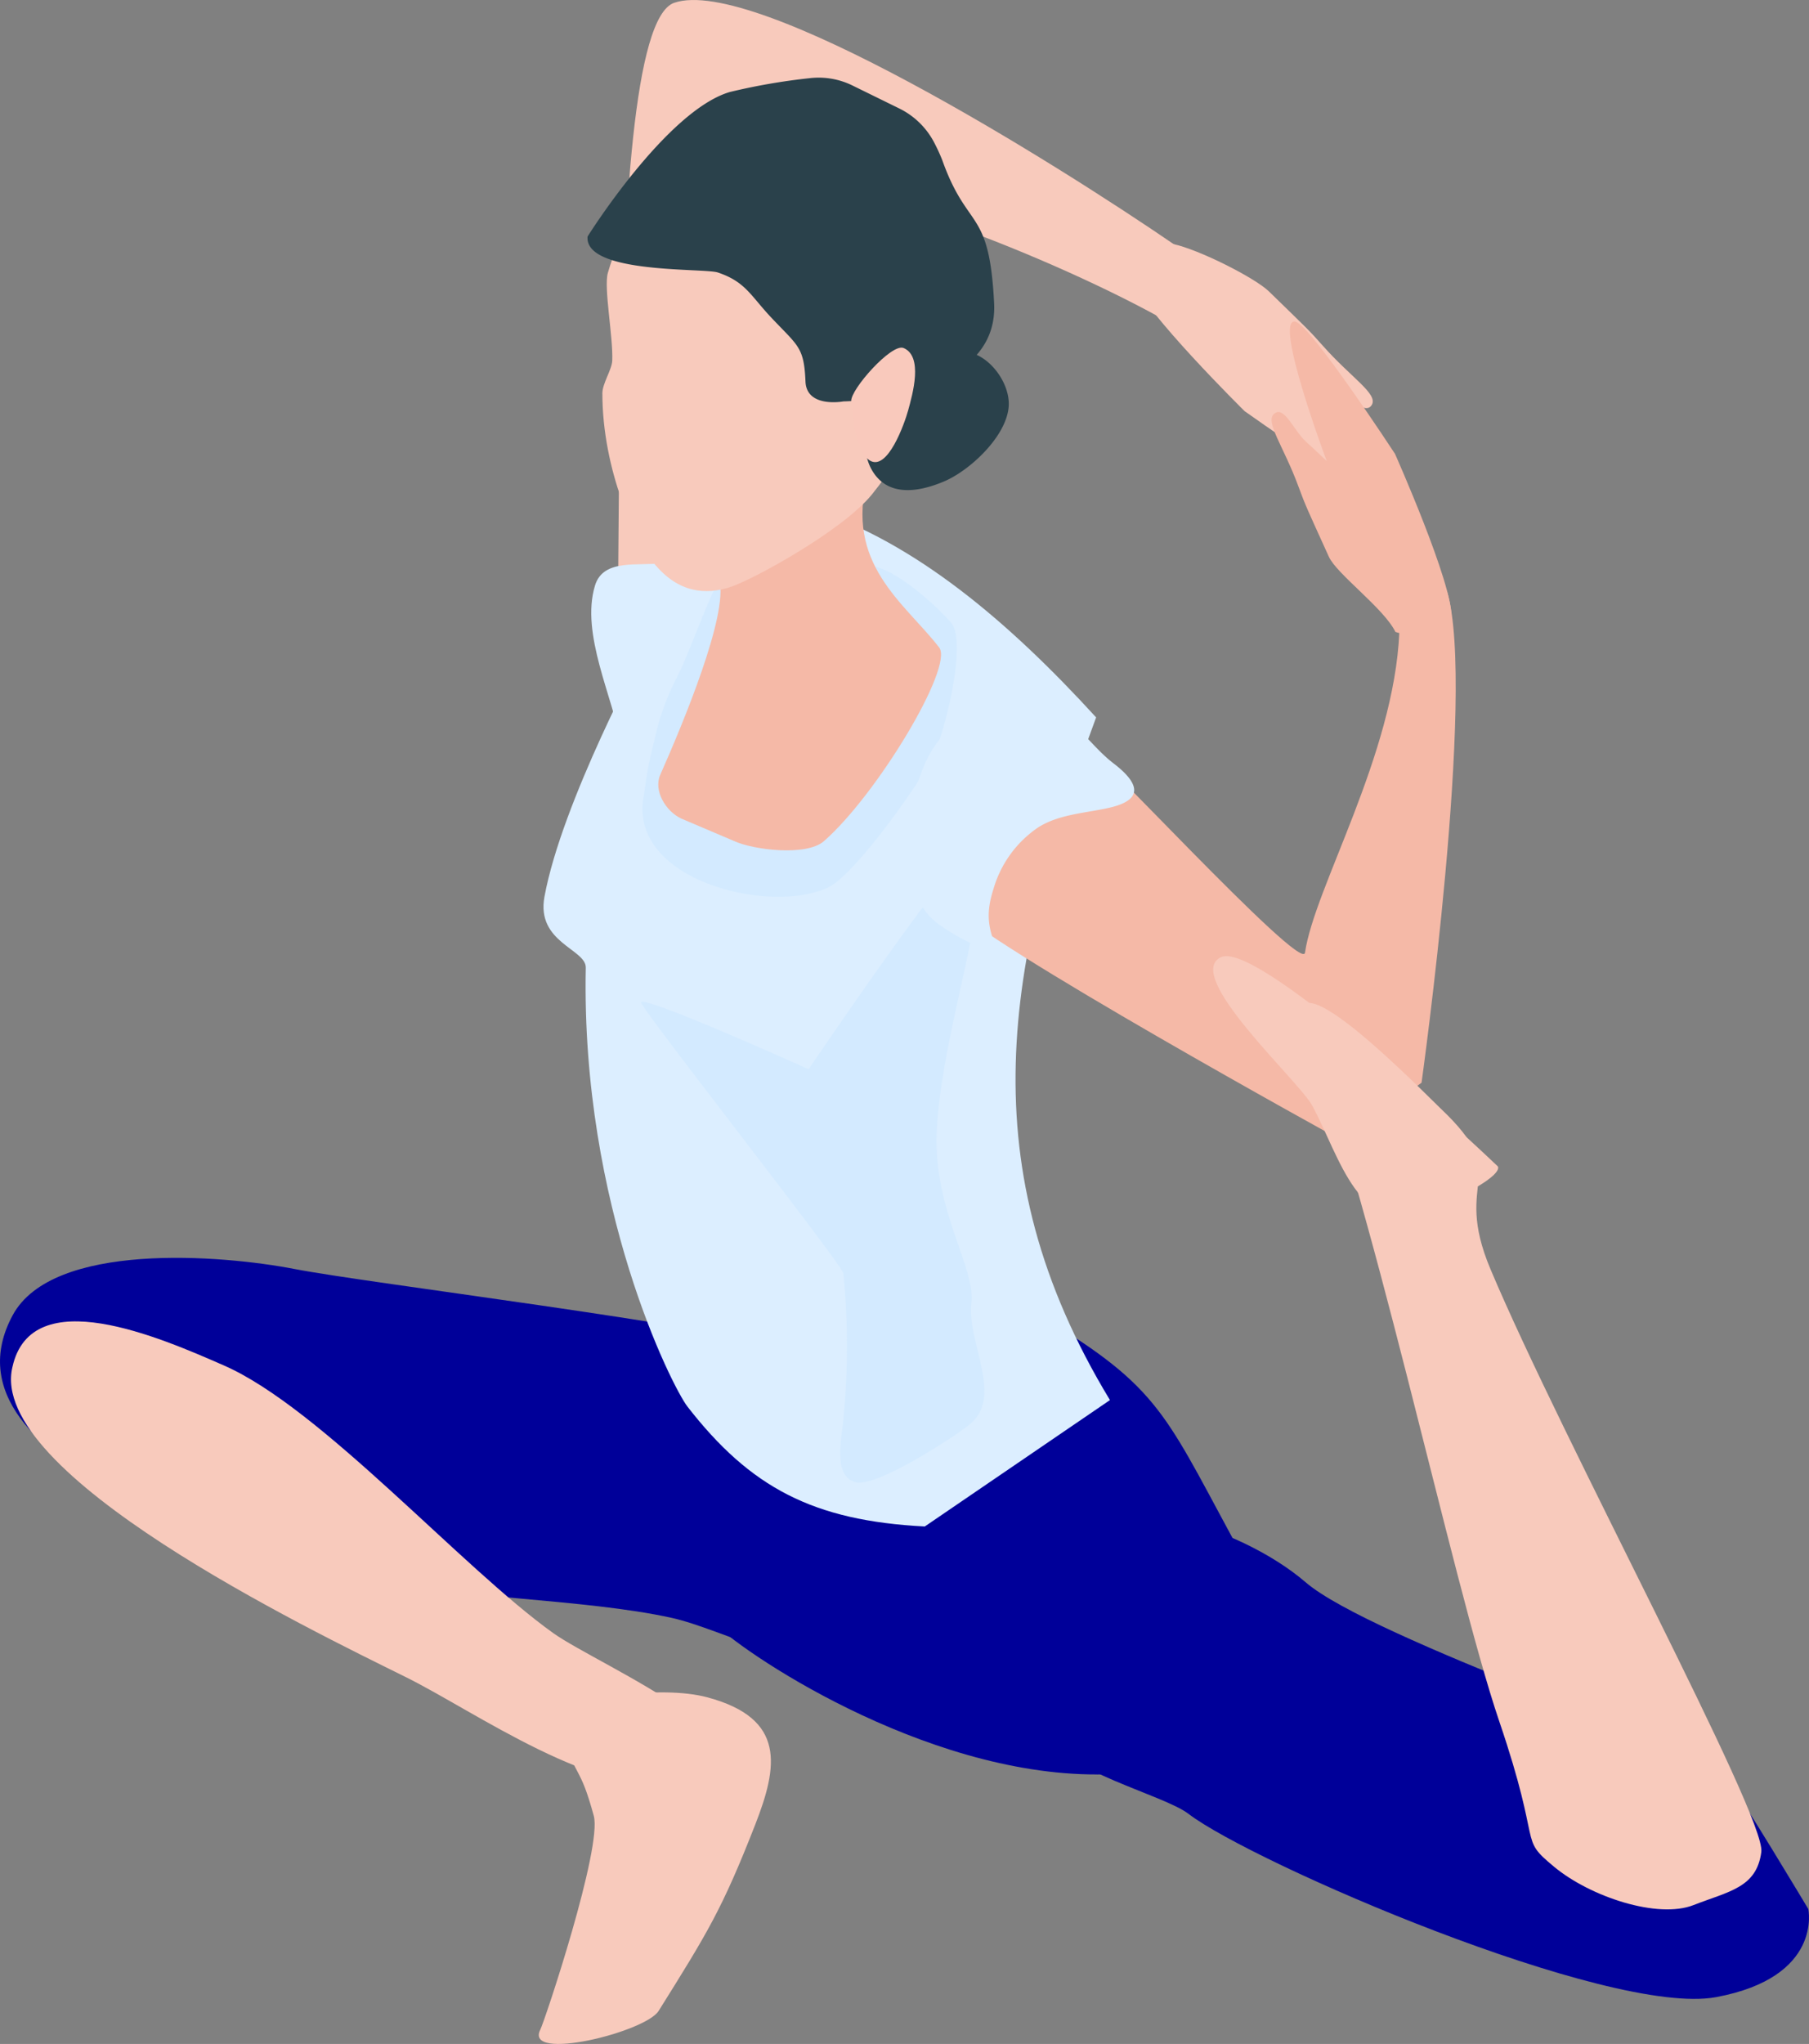
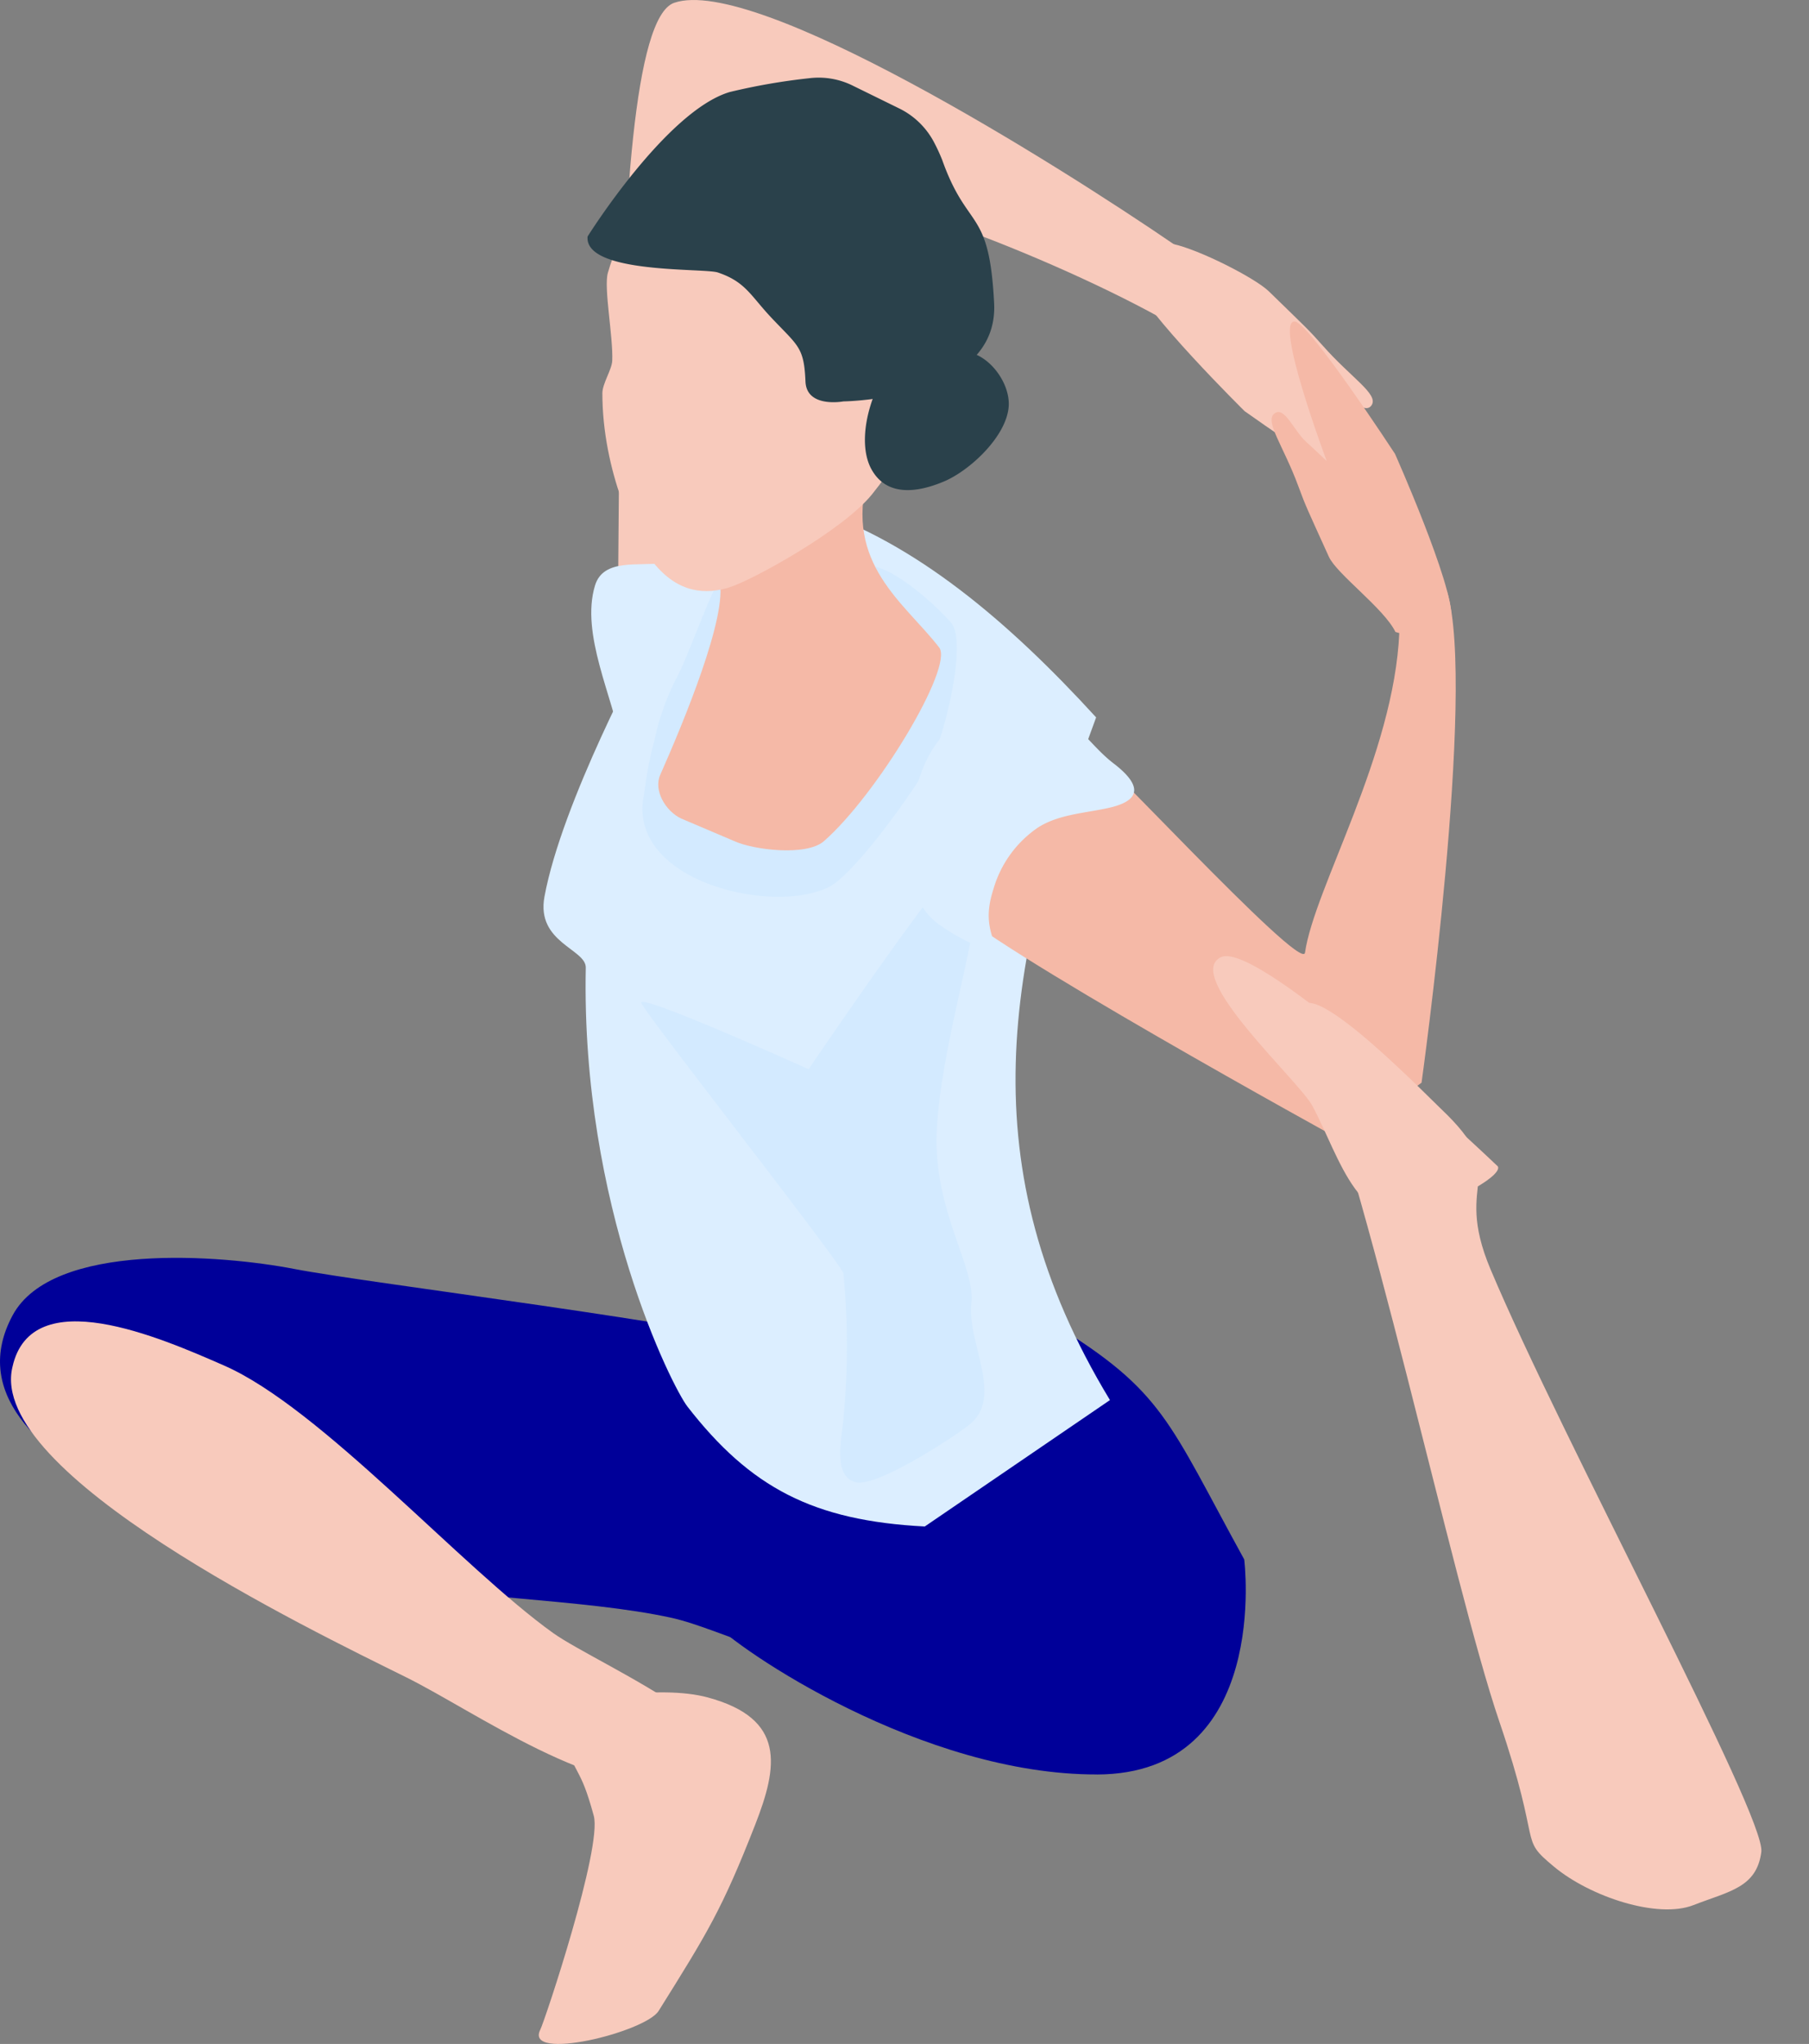
<svg xmlns="http://www.w3.org/2000/svg" data-name="グループ 92" width="177.058" height="200">
  <rect width="100%" height="100%" fill="#808080" stroke="none" />
  <defs>
    <clipPath id="a">
      <path data-name="長方形 81" fill="none" d="M0 0h177.058v200H0z" />
    </clipPath>
  </defs>
  <g data-name="グループ 92" clip-path="url(#a)">
    <path data-name="パス 514" d="M79.038 132.314c-10.176-2.791-42.95-6.735-50.234-8.147-7.1-1.376-23.658-2.719-27.565 4.531-8.054 14.945 25.479 23.705 34.461 25.751 8.482 1.936 21.559 1.98 30.068 3.864 4.848 1.074 13.917 5.952 18.893 4.538 12.743-3.62 4.556-27.746-5.62-30.537" fill="#009" />
    <path data-name="パス 515" d="M1.217 133.764c-2.5 10.43 28.975 25.623 38.512 30.345 6.77 3.352 18.95 12.109 26.971 10.308 12.393-2.781-8.094-11.437-12.539-14.61-8.972-6.408-22.744-22.037-32.236-26.193-6.238-2.732-18.852-8.247-20.708.15" fill="#f8cabc" />
    <path data-name="パス 516" d="M53.974 167.675c2.622 6.806 2.738 4.9 4.141 9.992.853 3.1-4.767 20-5.236 20.943-1.576 3.155 10.284.239 11.584-1.841 4.77-7.628 6.2-9.911 9.449-18.214 2.237-5.724 3.025-10.391-4.648-12.464-4.682-1.266-13.042.147-15.29 1.585" fill="#f8cabc" />
-     <path data-name="パス 517" d="M102.979 169.945c-1.923-5.308-8.972-12.984-3.072-18.533 7.355-6.915 21.512-2.064 27.888 3.417 6.432 5.531 39.183 16.5 40.925 18.739 1.549 1.993 8.267 13.224 8.267 13.224s1.473 6.673-9.015 8.626-45.385-13.143-51.65-17.936c-2.442-1.867-12.283-4.2-13.343-7.537" fill="#009" />
    <path data-name="パス 518" d="M107.368 173.63c-17.075.042-35.084-12.117-37.847-15.145-2.067-2.266-3.419-27.488-3.419-27.488l23.523 14.134 13.455-15.6c10.847 6.639 11.246 9.51 18.7 23.06 0 0 2.661 21-14.414 21.043" fill="#009" />
    <path data-name="パス 519" d="M75.921 18.678c5-2.187 27.345 6.5 38.674 12.975 4.97.481 5.87-1.595.522-7.6C103.165 15.854 73.899-2.44 65.99.273s-4.1 76.095-6.469 80.025 11.852-10.634 14.781-13.362-.454-47.35 1.619-48.258" fill="#f8cabc" />
    <path data-name="パス 520" d="M121.844 40.25s12.367 8.808 13.809 8.484c2.117-.478-7.854-11.585-7.854-11.585s1.552.638 2.566 1.022c1.532.578 3.262 2.521 3.9 1.448s-2-2.636-4.777-5.773c-1.407-1.59-1.583-1.72-5.3-5.34-1.338-1.3-6.8-4.084-9.4-4.637s-4.923.439-3.932 3.48 10.981 12.9 10.981 12.9" fill="#f8cabc" />
    <path data-name="パス 521" d="M60.807 72.894c-.786-4.655-4.012-10.856-2.571-15.6.817-2.691 4.282-1.858 6.562-2.2 1.887-.286 4.419-1.559 5.466.676.977 2.084.668 5.672 1.005 7.966.341 2.317 1.392 4.745.259 6.931-2.013 3.881-8.611 6.3-10.721 2.235" fill="#dceeff" />
    <path data-name="パス 522" d="M67.282 137.631c-1.474-1.9-10.427-19.577-9.948-42.944.037-1.823-4.87-2.443-4.046-6.935 1.7-9.289 9.793-24.238 9.793-24.238l16.475-13.706c9.994 3.3 19.063 10.906 27.729 20.389-8.91 24.082-12.521 43.906 1.353 66.8l-18.124 12.369c-10.913-.566-17.061-3.79-23.236-11.74" fill="#dceeff" />
    <path data-name="パス 523" d="M62.767 98.133c.175.805 19.679 25.632 19.784 26.479a73.817 73.817 0 0 1 .04 13.791c-.128 2.1-1.215 6.068 1.2 6.638 2.071.487 9.723-4.511 11.146-5.686 3.318-2.739-.314-7.981.14-11.872.41-3.515-3.816-9.172-3.382-16.983.566-10.184 5.573-22.859 3.637-27.3-.663-1.519-16.187 21.424-16.187 21.424s-16.6-7.49-16.383-6.494" fill="#d3eaff" />
    <path data-name="パス 524" d="M63.059 77.635a35.2 35.2 0 0 1 1-5.215 24.1 24.1 0 0 1 2.147-6.058c1.216-2.242 3.225-8.293 4.636-10.424.3-.457 1.382-1.423 2.2-1.077 1.12.473-1.209 6.608-1.468 7.388-.74 2.225-1.457 4.451-2.307 6.639-.794 2.042-.1 9.387.573 9.7 2.163 1.017 10.069 1.269 11.318-.46 1.732-2.394 8.713-13.475 7.924-16.69-.357-1.454-3.129-3.552-3.358-5.98 2.459.669 5.877 3.784 7.351 5.455 1.658 1.879-.672 11-1.775 13.171-1.28 2.516-7.561 11.465-10.236 12.746-5.706 2.733-19.926-.728-18.008-9.2" fill="#d3eaff" />
    <path data-name="パス 525" d="M66.254 52.702c1.165 2.487 3.623 1.917 4.163 4.1.841 3.4-3.549 13.953-5.793 19.009-.682 1.537.525 3.567 2.047 4.282l5.148 2.188c1.9.892 7.108 1.522 8.815.033 5.185-4.524 12.744-17.079 11.289-18.957-3.4-4.394-9.309-8.158-6.978-16.769 2.378-8.785-16.375 1.151-18.691 6.118" fill="#f5b9a7" />
    <path data-name="パス 526" d="M71.372 57.482c-2.205.67-4.918.665-7.414-2.419-1.719-2.123-5-8.978-5-16.588 0-.945.927-2.3.966-3.181.1-2.328-.846-7.129-.43-8.594 2.443-8.602 10.247-14.202 21.41-11.302 18.142 4.725 12.311 23.268 4.44 32.98-2.893 3.57-11.8 8.441-13.973 9.1" fill="#f8cabc" />
    <path data-name="パス 527" d="M94.503 34.416c2.323.247 4.386 3.081 4.224 5.355-.209 2.916-3.767 6.249-6.317 7.333-2.568 1.09-5.633 1.552-7.133-1.218-2.615-4.83 3.488-16.786 9.358-12.016a1.071 1.071 0 0 0-.131.546" fill="#2a414b" />
    <path data-name="パス 528" d="M57.512 23.142c-.005 0 7.7-12.3 13.912-14.137a60.906 60.906 0 0 1 7.78-1.351 7.509 7.509 0 0 1 4.232.712l4.589 2.252a7.648 7.648 0 0 1 3.47 3.449 17.118 17.118 0 0 1 .729 1.6c2.5 7.012 4.6 4.566 5.077 14s-14.752 9.611-14.752 9.611-3.6.678-3.711-1.938c-.144-3.4-.709-3.462-3.341-6.255-2.056-2.181-2.522-3.507-5.238-4.422-1.341-.451-13.076.163-12.749-3.518" fill="#2a414b" />
-     <path data-name="パス 529" d="M88.432 34.05c1.95.814.886 4.534.451 6.117-.335 1.219-2.025 6.064-3.8 4.861-1.3-.879-1.642-4.412-1.766-5.775-.1-1.117 3.949-5.69 5.116-5.2" fill="#f9c9bc" />
    <path data-name="パス 530" d="M141.64 57.894c-4.816-2.844-6.69-1.919-4.68 3.983-.519 12.023-8.322 25.011-9.232 31.343-.3 2.065-21.645-21.238-23.436-22.158s-5.911-2.926-10.069.668-4.361 12.885-1.337 16.648 38.524 23.263 38.524 23.263l7.726-5.7s5.371-38.47 2.5-48.044" fill="#f5b9a7" />
    <path data-name="パス 531" d="M136.531 44.4s-8.307-12.709-9.768-12.933c-2.145-.328 3.092 13.65 3.092 13.65s-1.212-1.159-2.017-1.885c-1.217-1.1-2.12-3.537-3.106-2.77s.9 3.183 2.345 7.116c.731 1.993.848 2.179 2.988 6.9.771 1.7 5.408 5.067 6.513 7.356 0 0 5.292 1.771 5.478-1.423s-5.525-16.015-5.525-16.015" fill="#f5b9a7" />
    <path data-name="パス 532" d="M97.753 93.326c-1.016-2.361-1.335-3.779-.516-6.337a10.943 10.943 0 0 1 4.368-6.023c2.076-1.319 4.7-1.4 7.022-1.941 3.43-.8 2.805-2.463.347-4.34-2.235-1.708-4.008-4.657-6.643-5.761-2.281-.956-4.96-.219-7.09.826-4.49 2.2-5.847 6.829-6.173 11.584-.226 3.3-.153 6.71 2.617 8.963a19.876 19.876 0 0 0 6.068 3.029" fill="#dceeff" />
    <path data-name="パス 533" d="M127.469 100.386c6.3 14.413 14.607 54.357 19.278 68.063 4.3 12.624 1.794 11.255 5.361 14.213s10.148 5.115 13.637 3.754 6.187-1.7 6.646-5.2-19.388-40.145-26.5-57.007c-3.847-9.117 2.311-8.936-4.884-15.739-1.659-1.569-15.394-15.733-13.535-8.083" fill="#f8cabc" />
    <path data-name="パス 534" d="M146.572 114.103S123.253 91.865 119.5 93.66s7.595 12.059 8.928 14.509c2.72 5 4.6 13.266 11.546 10.236 7.774-3.395 6.6-4.3 6.6-4.3" fill="#f8cabc" />
  </g>
</svg>